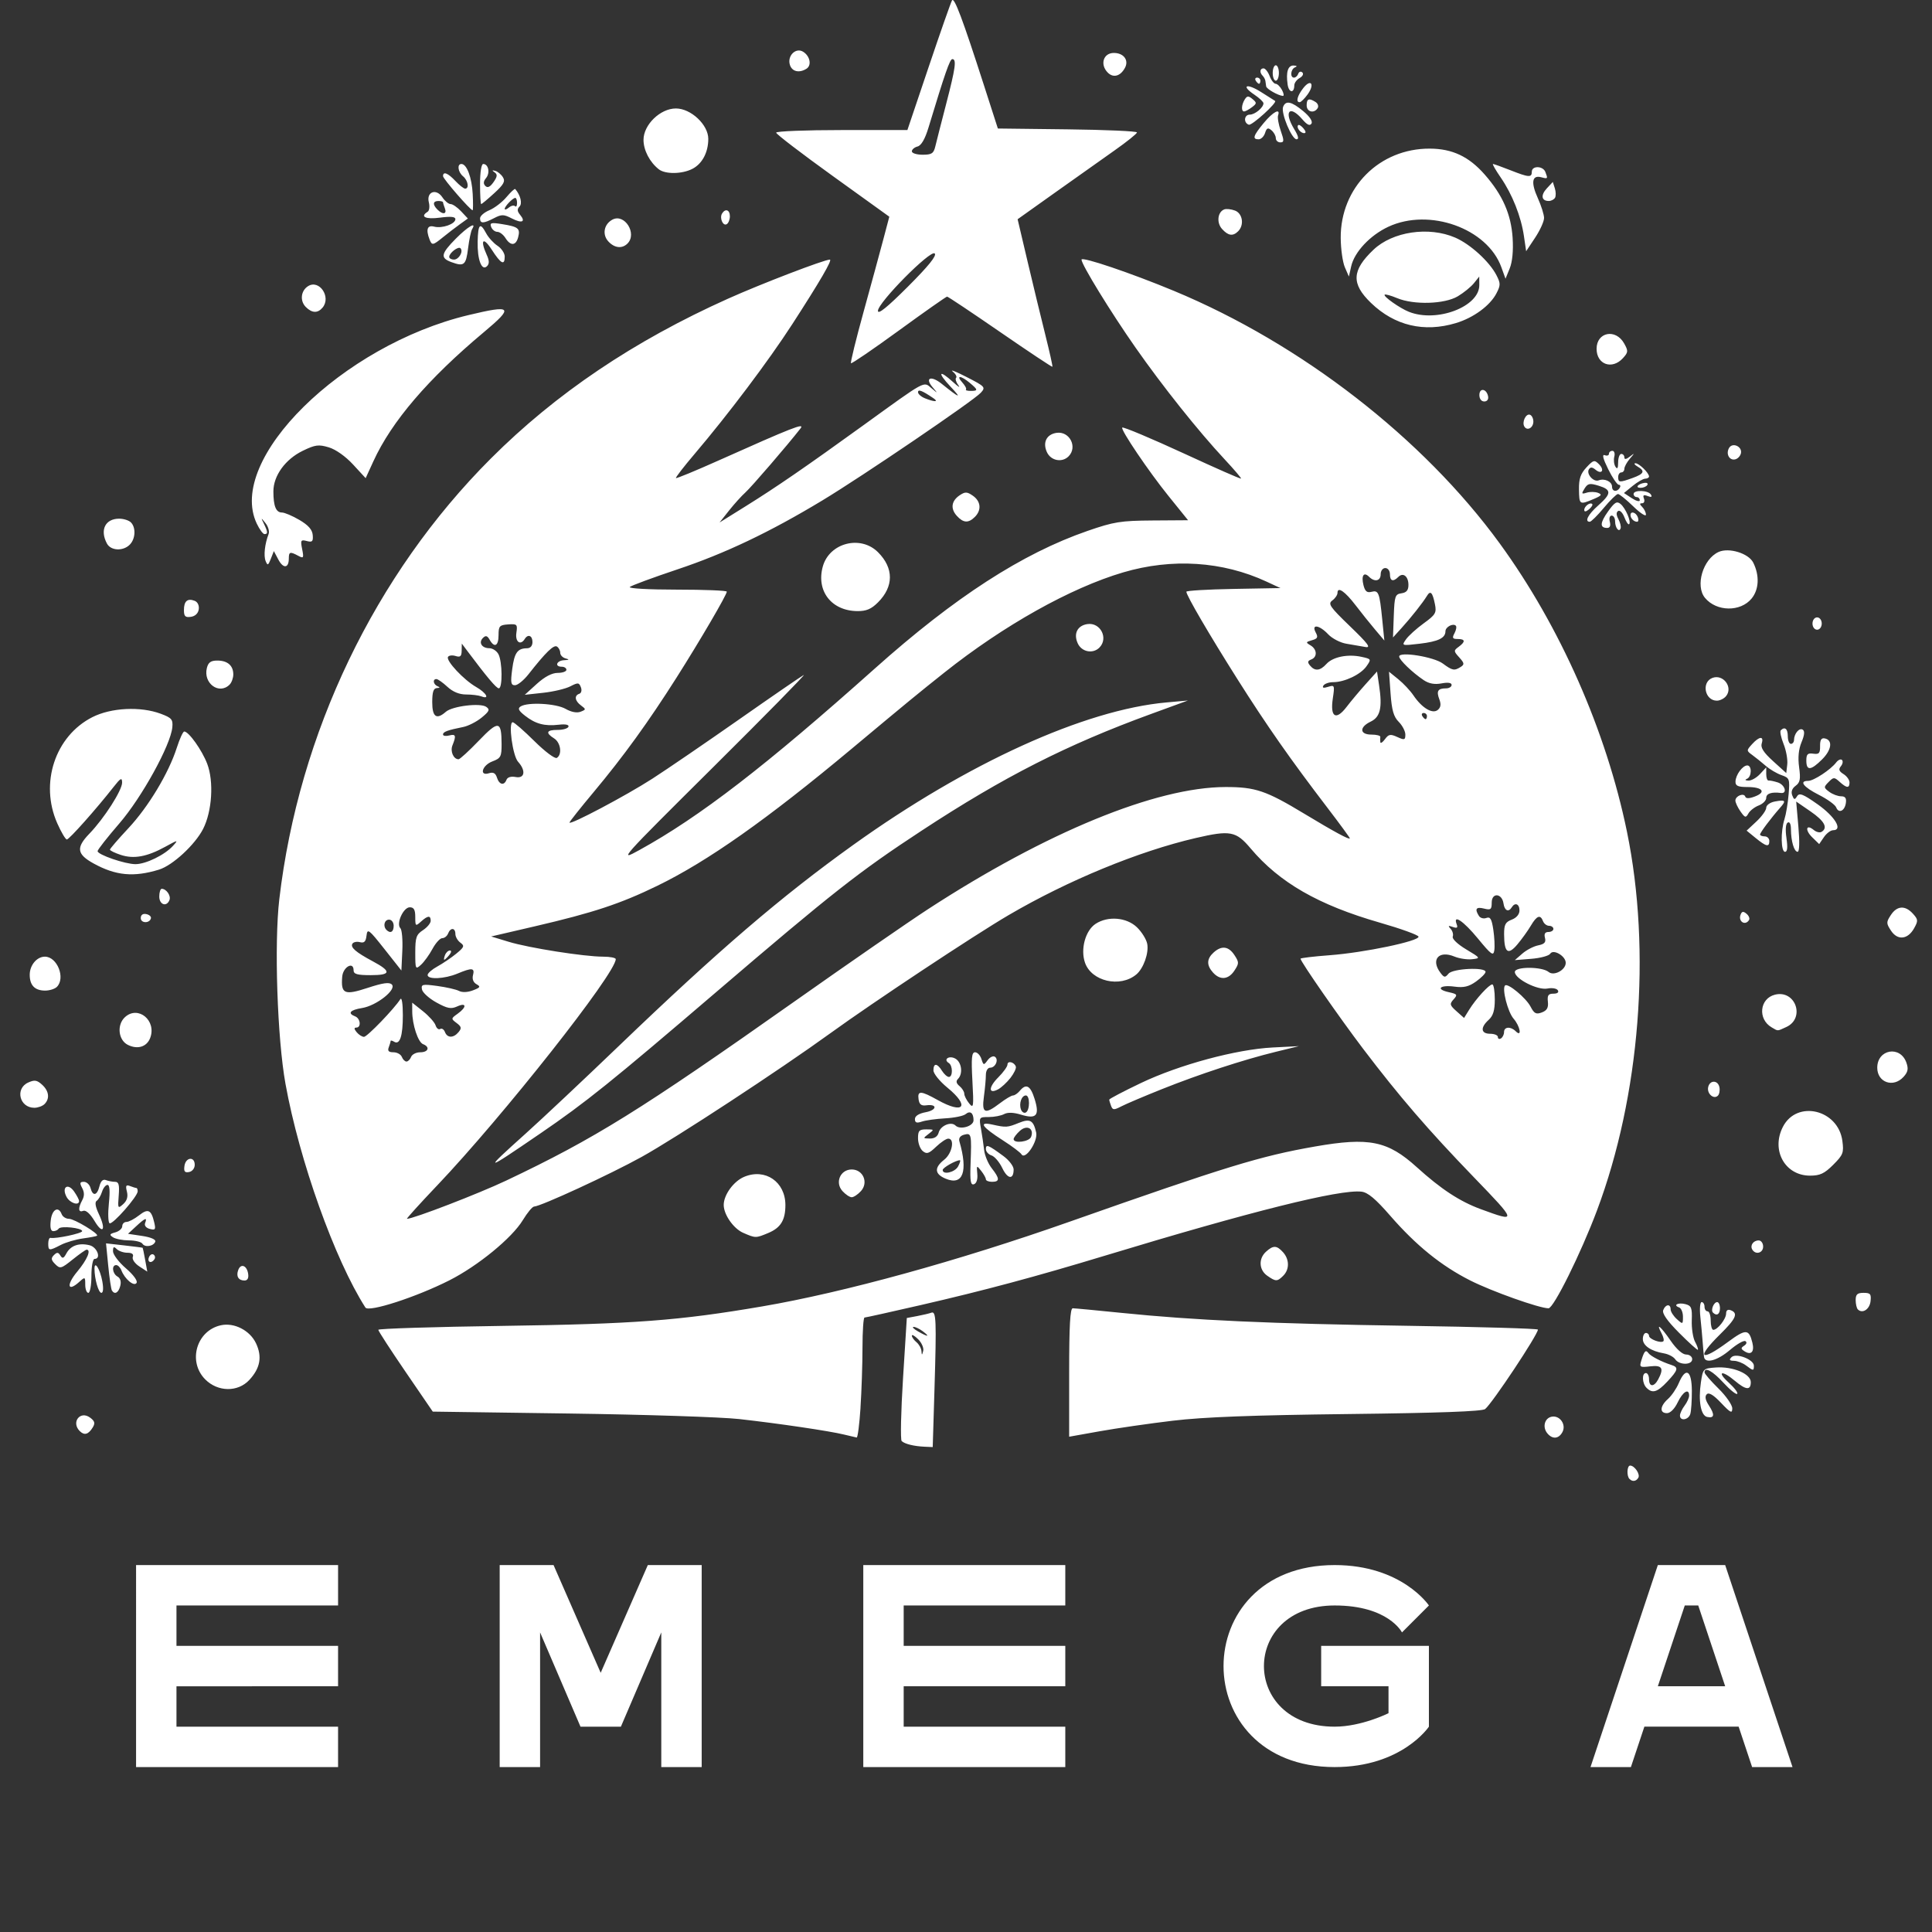
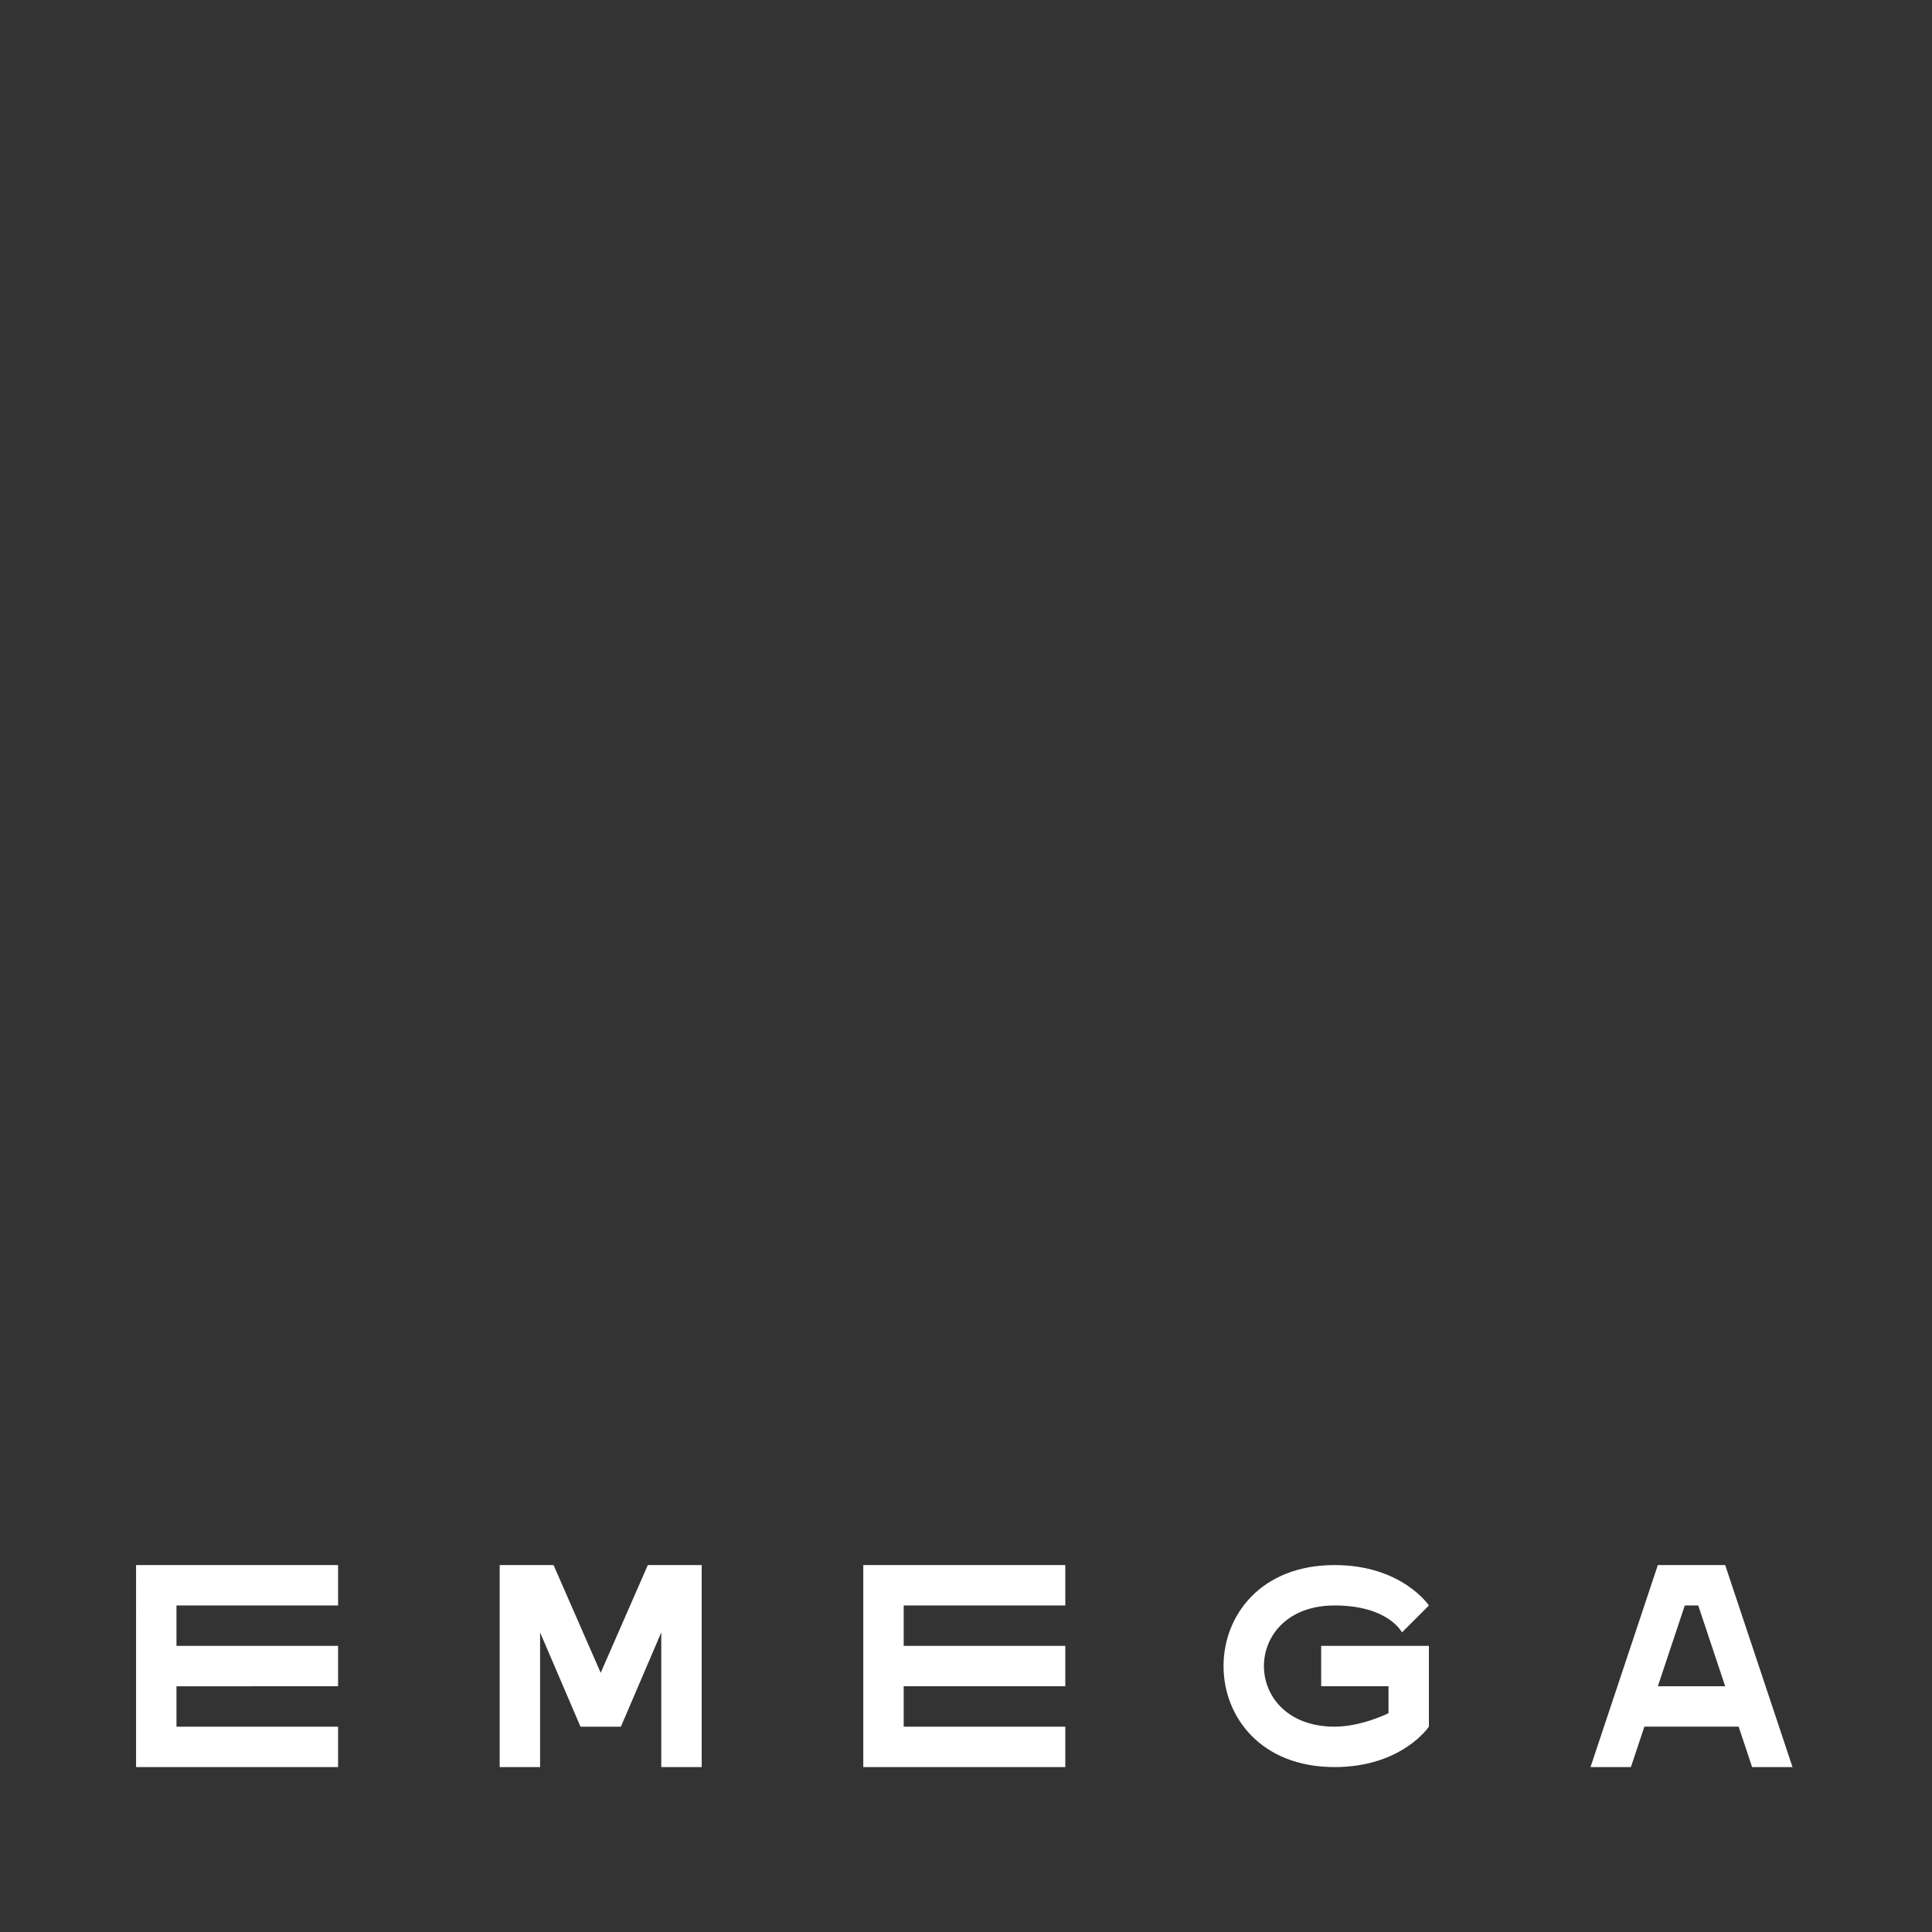
<svg xmlns="http://www.w3.org/2000/svg" width="1024" height="1024" viewBox="0 0 270.933 270.933" version="1.1" id="svg5" xml:space="preserve">
  <rect x="0" y="0" width="270.933" height="270.933" fill="#333333" stroke="none" />
  <defs id="defs2" />
  <g id="layer1">
-     <path style="fill:#ffffff;stroke-width:0.433" d="m 229.747,207.236 c 0.3,-0.485 -0.521,-1.711 -1.146,-1.711 -0.443,0 -0.514,1.452 -0.091,1.874 0.419,0.419 0.918,0.354 1.237,-0.163 z m -98.701,-12.416 c 0.294,-9.73 0.242,-10.997 -0.438,-10.736 -0.281,0.108 -1.17,0.32 -1.976,0.471 l -1.465,0.275 -0.532,8.468 c -0.293,4.657 -0.377,8.613 -0.188,8.792 0.431,0.406 1.73,0.725 3.214,0.79 l 1.139,0.05 z m -1.825,-5.354 c -0.028,-0.387 -0.342,-0.946 -0.699,-1.242 -0.357,-0.296 -0.649,-0.709 -0.649,-0.918 0,-0.209 0.401,0.021 0.892,0.512 0.49,0.49 0.805,1.22 0.699,1.622 -0.17,0.645 -0.199,0.648 -0.243,0.026 z m -0.483,-2.756 c -0.595,-0.34 -0.875,-0.625 -0.623,-0.633 0.252,-0.008 0.836,0.27 1.298,0.62 1.068,0.808 0.727,0.815 -0.674,0.013 z m -8.069,10.705 c 0.154,-2.319 0.28,-6.115 0.282,-8.434 0.001,-2.319 0.131,-4.217 0.288,-4.217 0.157,0 3.709,-0.788 7.894,-1.75 8.879,-2.043 16.148,-3.992 25.775,-6.913 20.56,-6.238 32.953,-9.332 36.007,-8.991 0.9,0.101 1.97,0.994 4.047,3.381 3.628,4.169 7.136,7.009 11.201,9.067 3.025,1.532 9.709,3.909 10.993,3.909 0.718,0 4.543,-7.72 6.792,-13.707 6.037,-16.073 7.647,-36.383 4.209,-53.12 -2.905,-14.144 -9.38,-28.813 -17.852,-40.442 -10.74,-14.743 -27.815,-27.98 -45.667,-35.402 -6.017,-2.502 -12.974,-4.856 -12.974,-4.39 0,0.694 4.088,7.352 7.568,12.326 3.823,5.464 8.816,11.727 12.486,15.663 1.395,1.496 2.435,2.72 2.311,2.72 -0.217,0 -3.363,-1.384 -7.876,-3.466 -4.675,-2.157 -8.642,-3.824 -8.777,-3.688 -0.268,0.268 3.705,6.146 6.47,9.571 l 2.763,3.423 -4.986,0.034 c -4.464,0.031 -5.415,0.183 -9.095,1.456 -9.179,3.176 -18.633,9.291 -29.845,19.304 -15.3,13.664 -24.558,20.8 -33.064,25.483 -2.932,1.614 -2.686,1.338 10.381,-11.636 7.361,-7.309 13.081,-13.13 12.71,-12.936 -0.371,0.194 -4.458,3.003 -9.083,6.242 -4.625,3.239 -10.09,6.973 -12.145,8.298 -3.685,2.376 -11.619,6.574 -11.619,6.149 0,-0.12 1.527,-2.046 3.394,-4.278 4.172,-4.99 7.673,-9.827 11.624,-16.057 3.313,-5.224 7.042,-11.603 7.042,-12.045 0,-0.155 -3.153,-0.282 -7.007,-0.282 -3.933,0 -6.827,-0.163 -6.596,-0.371 0.226,-0.204 3.233,-1.316 6.683,-2.47 6.675,-2.233 12.951,-5.219 20.329,-9.674 5.604,-3.383 21.208,-13.987 22.208,-15.092 0.703,-0.777 0.622,-0.868 -1.978,-2.202 -1.491,-0.765 -2.374,-1.116 -1.962,-0.779 0.413,0.337 0.628,0.735 0.479,0.884 -0.149,0.149 -0.008,0.616 0.315,1.039 0.322,0.422 -0.001,0.232 -0.719,-0.422 -2.022,-1.843 -2.282,-1.403 -0.372,0.628 1.656,1.76 1.302,1.646 -1.246,-0.405 -1.482,-1.192 -2.407,-0.857 -1.289,0.468 0.784,0.929 0.784,0.929 -0.152,0.139 -1.13,-0.954 -0.663,-1.209 -9.444,5.138 -8.16,5.898 -12.281,8.733 -16.621,11.435 l -3.645,2.27 1.327,-1.673 c 0.73,-0.92 1.762,-2.062 2.294,-2.538 0.832,-0.744 5.946,-6.682 7.733,-8.98 0.653,-0.84 -1.101,-0.154 -11.562,4.525 -3.172,1.419 -5.831,2.515 -5.907,2.436 -0.076,-0.079 1.102,-1.603 2.619,-3.387 4.736,-5.571 10.367,-13.053 13.696,-18.197 3.883,-6.001 5.659,-9.053 5.269,-9.053 -0.788,0 -9.64,3.397 -14.294,5.486 -13.197,5.922 -24.126,13.288 -33.248,22.41 -16.261,16.261 -26.933,38.494 -29.666,61.804 -0.729,6.214 -0.283,19.529 0.866,25.882 1.947,10.764 6.92,24.684 11.208,31.375 0.449,0.701 7.107,-1.453 11.756,-3.804 4.016,-2.03 8.802,-5.95 10.319,-8.452 0.629,-1.037 1.338,-1.893 1.576,-1.903 0.963,-0.039 10.639,-4.503 15.051,-6.944 4.81,-2.661 19.416,-12.232 26.529,-17.385 5.986,-4.336 20.169,-13.733 24.963,-16.54 8.319,-4.87 18.22,-8.95 26.236,-10.812 4.854,-1.127 5.658,-0.976 7.704,1.45 4.049,4.802 9.517,7.942 18.142,10.42 2.915,0.837 5.348,1.717 5.407,1.955 0.152,0.62 -7.594,2.243 -12.434,2.606 -2.262,0.17 -4.112,0.39 -4.112,0.49 0,0.403 5.464,8.27 8.756,12.607 5.094,6.71 9.13,11.393 15.554,18.044 6.071,6.286 6.085,6.352 0.972,4.473 -2.958,-1.088 -5.573,-2.803 -8.98,-5.89 -4.08,-3.697 -6.681,-4.225 -14.274,-2.897 -7.662,1.34 -12.408,2.795 -34.441,10.555 -15.597,5.493 -31.636,9.913 -43.064,11.866 -11.726,2.005 -18.004,2.476 -36.441,2.735 -9.575,0.135 -17.41,0.381 -17.41,0.548 0,0.167 1.719,2.816 3.819,5.888 l 3.819,5.585 19.214,0.268 c 10.567,0.147 21.257,0.496 23.755,0.775 5.524,0.617 12.651,1.67 14.706,2.174 0.833,0.204 1.63,0.391 1.773,0.416 0.143,0.024 0.385,-1.853 0.538,-4.173 z M 61.278,166.273 c 9.294,-9.78 25.072,-29.772 25.072,-31.768 0,-0.191 -0.802,-0.348 -1.783,-0.348 -2.635,0 -10.401,-1.223 -13.225,-2.083 l -2.462,-0.749 6.15,-1.43 c 8.189,-1.904 11.977,-3.159 17.158,-5.681 7.061,-3.437 15.387,-9.309 27.25,-19.215 7.885,-6.584 9.231,-7.691 12.976,-10.668 8.348,-6.636 17.71,-11.883 25.087,-14.06 6.856,-2.023 13.954,-1.567 20.113,1.294 l 1.946,0.904 -6.596,0.119 c -3.628,0.066 -6.596,0.242 -6.596,0.391 0,0.517 3.204,6.003 7.153,12.249 4.131,6.533 7.436,11.255 12.675,18.107 1.703,2.228 3.096,4.13 3.096,4.228 0,0.268 -2.203,-0.923 -6.401,-3.459 -5.35,-3.232 -6.843,-3.738 -11.017,-3.735 -9.746,0.008 -25.183,6.349 -41.782,17.161 -2.704,1.762 -11.074,7.546 -18.599,12.855 -21.732,15.331 -28.088,19.282 -40.488,25.165 -3.869,1.836 -13.04,5.371 -13.934,5.371 -0.118,0 1.775,-2.092 4.205,-4.65 z m 14.496,-7.323 c 6.406,-4.384 9.896,-7.19 24.634,-19.803 16.324,-13.971 20.035,-16.887 28.856,-22.672 11.494,-7.539 20.322,-12.029 32.131,-16.343 l 5.19,-1.896 -2.994,0.269 c -11.511,1.036 -27.909,8.492 -43.936,19.979 -10.146,7.272 -18.892,14.774 -32.873,28.197 -4.877,4.682 -10.765,10.218 -13.084,12.302 -6.04,5.426 -5.898,5.424 2.075,-0.034 z M 154.172,90.817 c 1.304,-1.304 0.147,-3.57 -1.684,-3.299 -1.401,0.208 -1.97,1.346 -1.351,2.703 0.55,1.206 2.117,1.514 3.035,0.596 z M 56.349,148.214 c -0.137,-0.357 -0.665,-0.649 -1.174,-0.649 -0.666,0 -0.851,-0.192 -0.662,-0.684 0.144,-0.376 0.263,-0.777 0.263,-0.891 0,-0.113 0.216,-0.073 0.481,0.091 0.813,0.502 1.236,-0.766 1.236,-3.706 0,-1.628 -0.149,-2.576 -0.354,-2.253 -0.853,1.344 -4.649,5.28 -5.093,5.28 -0.269,0 -0.731,-0.292 -1.027,-0.649 -0.372,-0.448 -0.388,-0.649 -0.053,-0.649 0.721,0 0.588,-1.285 -0.163,-1.574 -1.111,-0.426 -0.717,-0.9 0.975,-1.171 2.012,-0.322 4.871,-2.578 4.174,-3.295 -0.35,-0.36 -1.233,-0.238 -3.39,0.47 -3.268,1.073 -3.768,0.854 -3.573,-1.564 0.11,-1.366 1.596,-2.204 1.596,-0.901 0,0.538 0.507,0.681 2.415,0.681 2.85,0 2.924,-0.526 0.275,-1.943 -2.387,-1.277 -3.17,-1.955 -2.853,-2.469 0.143,-0.232 0.617,-0.328 1.052,-0.214 0.598,0.156 0.824,-0.069 0.924,-0.921 0.122,-1.04 0.318,-0.893 2.511,1.885 l 2.379,3.013 0.13,-2.768 c 0.072,-1.522 -0.051,-2.949 -0.273,-3.171 -0.624,-0.624 0.414,-2.928 1.319,-2.928 0.576,0 0.77,0.344 0.77,1.365 0,1.295 0.041,1.328 0.791,0.649 0.965,-0.873 1.372,-0.908 1.372,-0.117 0,0.329 -0.487,0.918 -1.081,1.308 -0.942,0.617 -1.081,1.023 -1.081,3.145 0,2.345 0.03,2.409 0.803,1.71 0.441,-0.4 1.167,-1.403 1.612,-2.23 0.445,-0.827 1.063,-1.503 1.374,-1.503 0.31,0 0.676,-0.292 0.813,-0.649 0.333,-0.868 1.021,-0.828 1.021,0.06 0,0.39 0.314,0.939 0.697,1.219 0.618,0.452 0.55,0.629 -0.594,1.562 -0.71,0.579 -1.9,1.384 -2.643,1.789 -0.744,0.405 -1.352,0.941 -1.352,1.189 0,0.664 2.386,0.552 4.176,-0.196 2.056,-0.859 2.458,-0.819 2.187,0.217 -0.141,0.538 0.045,1.018 0.49,1.267 0.612,0.342 0.538,0.469 -0.501,0.864 -0.738,0.281 -1.505,0.312 -1.946,0.08 -0.401,-0.211 -1.769,-0.523 -3.04,-0.695 -2.101,-0.284 -2.297,-0.239 -2.158,0.485 0.085,0.439 0.995,1.262 2.024,1.829 1.542,0.851 2.053,0.948 2.915,0.556 1.319,-0.601 1.368,0.091 0.071,1.016 -0.947,0.676 -0.951,0.712 -0.152,1.309 0.679,0.508 0.726,0.728 0.271,1.276 -0.708,0.853 -1.578,0.847 -1.908,-0.013 -0.143,-0.372 -0.441,-0.564 -0.664,-0.426 -0.222,0.137 -0.514,-0.093 -0.648,-0.513 -0.134,-0.42 -0.927,-1.307 -1.761,-1.971 l -1.517,-1.208 0.003,1.208 c 0.003,1.884 0.814,4.34 1.52,4.612 1.008,0.387 0.748,1.138 -0.395,1.138 -0.569,0 -1.147,0.292 -1.284,0.649 -0.137,0.357 -0.429,0.649 -0.649,0.649 -0.22,0 -0.512,-0.292 -0.649,-0.649 z m 6.644,-14.274 c 0.31,-0.374 0.352,-0.649 0.099,-0.649 -0.242,0 -0.551,0.292 -0.688,0.649 -0.137,0.357 -0.182,0.649 -0.099,0.649 0.082,0 0.392,-0.292 0.688,-0.649 z m 147.062,11.488 c 0,-0.252 -0.487,-0.458 -1.081,-0.458 -1.309,0 -1.406,-0.87 -0.216,-1.946 0.638,-0.578 0.865,-1.332 0.865,-2.879 0,-1.153 -0.158,-2.096 -0.352,-2.096 -0.447,0 -2.3,2.026 -3.239,3.542 l -0.72,1.163 -1.06,-0.944 c -0.953,-0.849 -0.994,-1.017 -0.41,-1.663 0.59,-0.652 0.528,-0.746 -0.681,-1.011 -1.89,-0.415 -1.231,-1.05 0.806,-0.777 1.303,0.175 2.006,0.008 3.028,-0.719 0.732,-0.521 1.33,-1.129 1.33,-1.35 0,-0.698 -4.591,-0.476 -5.194,0.251 -0.48,0.579 -0.609,0.566 -1.121,-0.108 -1.407,-1.853 -0.255,-3.206 1.951,-2.292 0.684,0.283 1.8,0.451 2.479,0.374 1.214,-0.139 1.2,-0.163 -0.843,-1.387 -1.186,-0.71 -1.99,-1.477 -1.872,-1.786 0.114,-0.297 -0.021,-0.787 -0.299,-1.089 -0.4,-0.433 -0.337,-0.489 0.298,-0.264 0.602,0.213 0.742,0.12 0.554,-0.369 -0.572,-1.49 0.944,-0.476 2.966,1.984 1.889,2.298 2.181,2.508 2.31,1.659 0.081,-0.534 0.018,-1.833 -0.14,-2.885 -0.227,-1.514 -0.431,-1.858 -0.978,-1.648 -0.38,0.146 -0.849,0.015 -1.043,-0.29 -0.621,-0.979 -0.393,-1.305 0.716,-1.027 0.945,0.237 1.081,0.13 1.081,-0.85 0,-1.427 1.446,-1.308 1.652,0.136 0.145,1.014 0.704,1.273 1.159,0.536 0.454,-0.735 1.081,-0.478 1.081,0.443 0,0.536 -0.419,1.035 -1.081,1.287 -0.892,0.339 -1.08,0.697 -1.075,2.044 0.009,2.592 0.54,3.001 1.86,1.433 0.621,-0.738 1.47,-1.919 1.887,-2.625 0.842,-1.425 1.339,-1.609 1.713,-0.635 0.137,0.357 0.52,0.649 0.851,0.649 0.331,0 0.603,0.195 0.603,0.433 0,0.238 -0.315,0.433 -0.699,0.433 -0.474,0 -0.63,0.265 -0.484,0.821 0.163,0.624 -0.066,0.877 -0.95,1.054 -0.64,0.128 -1.639,0.646 -2.219,1.151 l -1.055,0.918 2.317,-0.183 c 1.274,-0.101 2.465,-0.423 2.645,-0.715 0.432,-0.698 2.175,0.326 2.175,1.278 0,1.006 -1.657,1.897 -2.393,1.286 -0.937,-0.777 -4.744,-0.779 -4.744,-0.002 0,0.969 3.206,2.595 4.576,2.321 0.637,-0.127 1.29,-0.017 1.452,0.245 0.178,0.289 -0.063,0.476 -0.613,0.476 -0.721,0 -0.881,0.231 -0.782,1.131 0.092,0.839 -0.126,1.226 -0.845,1.499 -0.804,0.305 -1.074,0.167 -1.58,-0.806 -0.642,-1.236 -3.198,-3.356 -3.583,-2.972 -0.453,0.453 0.383,3.715 1.192,4.647 0.933,1.075 1.215,2.68 0.313,1.778 -0.712,-0.712 -1.644,-0.653 -1.644,0.104 0,0.343 -0.195,0.744 -0.433,0.891 -0.238,0.147 -0.433,0.061 -0.433,-0.191 z M 54.199,130.408 c -0.527,-0.527 -0.298,-1.442 0.36,-1.442 0.36,0 0.649,0.384 0.649,0.865 0,0.862 -0.461,1.125 -1.009,0.577 z m 15.493,-21.356 c -0.2,-0.632 -0.517,-0.808 -1.11,-0.62 -1.422,0.451 -0.981,-1.111 0.467,-1.657 1.18,-0.446 1.297,-0.667 1.291,-2.45 -0.011,-3.271 -0.431,-3.331 -3.197,-0.451 -1.374,1.43 -2.651,2.6 -2.838,2.6 -0.708,0 -1.194,-1.106 -0.856,-1.946 0.553,-1.372 0.468,-1.63 -0.456,-1.389 -0.476,0.124 -0.865,0.063 -0.865,-0.137 0,-0.379 0.626,-0.612 2.82,-1.05 0.718,-0.144 1.886,-0.737 2.595,-1.32 1.089,-0.894 1.188,-1.129 0.64,-1.509 -0.838,-0.582 -4.755,-0.102 -5.657,0.693 -1.311,1.156 -1.912,0.733 -1.912,-1.344 0,-1.427 0.173,-1.956 0.649,-1.981 0.444,-0.023 0.478,-0.103 0.108,-0.252 -0.609,-0.246 -0.739,-1.011 -0.171,-1.011 0.203,0 0.894,0.487 1.536,1.081 0.764,0.708 1.669,1.081 2.623,1.081 0.801,0 1.764,0.118 2.14,0.263 1.245,0.478 0.71,-0.494 -0.722,-1.311 -1.741,-0.993 -4.274,-3.701 -3.951,-4.223 0.131,-0.213 0.612,-0.268 1.068,-0.124 0.651,0.207 0.833,0.048 0.848,-0.739 l 0.019,-1.002 0.738,0.984 c 2.784,3.715 4.107,5.287 4.451,5.287 0.542,0 0.501,-3.753 -0.052,-4.786 -0.246,-0.46 -0.819,-0.837 -1.272,-0.837 -1.058,0 -1.553,-0.795 -0.897,-1.443 0.387,-0.383 0.61,-0.322 0.935,0.254 0.671,1.189 1.249,0.889 1.25,-0.649 8.64e-4,-1.264 0.137,-1.415 1.345,-1.5 1.26,-0.088 1.332,-0.015 1.155,1.189 -0.186,1.267 0.577,1.819 1.176,0.851 0.452,-0.731 1.081,-0.48 1.081,0.433 0,0.533 -0.291,0.868 -0.757,0.872 -1.346,0.011 -1.776,0.615 -2.082,2.921 -0.253,1.904 -0.191,2.263 0.386,2.263 0.377,0 1.23,-0.692 1.894,-1.537 2.424,-3.084 3.536,-4.168 3.989,-3.888 0.254,0.157 0.463,0.552 0.463,0.877 0,0.325 0.341,0.681 0.757,0.789 0.57,0.149 0.516,0.21 -0.216,0.248 -1.067,0.055 -1.372,0.915 -0.324,0.915 0.357,0 0.649,0.195 0.649,0.433 0,0.238 -0.551,0.433 -1.226,0.433 -0.798,0 -1.817,0.536 -2.92,1.536 l -1.694,1.536 2.595,-0.283 c 1.427,-0.155 3.134,-0.561 3.792,-0.902 1.077,-0.557 1.226,-0.544 1.484,0.127 0.162,0.424 0.066,0.82 -0.224,0.916 -0.739,0.246 -0.626,0.999 0.247,1.641 0.715,0.527 0.711,0.575 -0.073,0.879 -0.513,0.199 -1.31,0.045 -2.09,-0.402 -1.333,-0.765 -5.303,-0.981 -6.308,-0.344 -0.443,0.281 -0.301,0.583 0.611,1.3 1.463,1.151 2.755,1.496 4.733,1.265 0.943,-0.11 1.461,-0.005 1.363,0.277 -0.086,0.25 -0.771,0.453 -1.521,0.45 -1.568,-0.005 -1.742,0.41 -0.5,1.186 0.93,0.581 1.168,2.256 0.389,2.738 -0.266,0.164 -1.656,-0.875 -3.148,-2.353 -1.469,-1.456 -2.836,-2.648 -3.038,-2.648 -0.646,0 -0.01,4.704 0.749,5.542 1.125,1.243 0.945,2.387 -0.338,2.142 -0.647,-0.124 -1.147,0.025 -1.284,0.382 -0.331,0.863 -1.018,0.71 -1.339,-0.298 z m 123.876,-4.982 c -0.028,-0.224 -0.028,-0.553 0,-0.731 0.028,-0.178 -0.533,-0.324 -1.246,-0.324 -1.664,0 -1.726,-1.046 -0.108,-1.818 1.351,-0.644 1.654,-1.94 1.185,-5.066 l -0.294,-1.961 -1.581,1.758 c -0.87,0.967 -2.078,2.408 -2.685,3.203 -1.495,1.958 -2.327,1.45 -1.933,-1.18 0.277,-1.85 0.248,-1.921 -0.662,-1.633 -0.645,0.205 -0.856,0.148 -0.656,-0.177 0.163,-0.263 0.777,-0.479 1.366,-0.479 1.606,0 3.866,-1.077 4.671,-2.225 0.701,-1 0.688,-1.025 -0.7,-1.327 -1.924,-0.419 -4.015,0.006 -4.914,0.999 -0.881,0.974 -1.617,1.045 -2.298,0.224 -0.383,-0.461 -0.346,-0.656 0.163,-0.851 0.889,-0.341 0.835,-1.431 -0.097,-1.982 -0.692,-0.409 -0.674,-0.47 0.206,-0.718 0.789,-0.222 0.884,-0.419 0.525,-1.088 -0.658,-1.229 0.515,-1.057 1.749,0.257 0.555,0.591 1.708,1.186 2.562,1.323 0.854,0.136 2.039,0.34 2.634,0.452 0.86,0.162 0.425,-0.429 -2.131,-2.894 -2.85,-2.748 -3.131,-3.158 -2.487,-3.629 0.399,-0.292 0.725,-0.768 0.725,-1.059 0,-0.934 1.042,-0.224 2.534,1.726 0.799,1.045 2.034,2.586 2.745,3.426 l 1.292,1.527 -0.3,-2.995 c -0.376,-3.753 -0.513,-4.096 -1.521,-3.832 -0.609,0.159 -0.891,-0.079 -1.105,-0.933 -0.336,-1.338 0.043,-1.918 0.775,-1.186 0.79,0.79 1.636,0.607 1.636,-0.353 0,-0.481 0.288,-0.865 0.649,-0.865 0.36,0 0.649,0.384 0.649,0.865 0,0.964 0.447,1.11 1.173,0.384 0.678,-0.678 1.422,-0.089 1.422,1.126 0,0.734 -0.276,1.065 -0.973,1.164 -0.891,0.127 -0.982,0.394 -1.083,3.166 l -0.11,3.028 1.191,-1.31 c 1.345,-1.48 2.995,-3.567 3.57,-4.517 0.492,-0.812 0.788,-0.503 1.123,1.172 0.241,1.203 0.082,1.472 -1.579,2.675 -1.016,0.736 -2.133,1.747 -2.483,2.247 -0.631,0.9 -0.614,0.906 1.904,0.612 2.617,-0.306 3.63,-0.795 3.63,-1.751 0,-0.6 1.064,-1.164 1.456,-0.772 0.134,0.134 0.049,0.607 -0.189,1.052 -0.357,0.666 -0.278,0.808 0.448,0.808 1.078,0 1.122,0.376 0.129,1.103 -0.709,0.518 -0.704,0.602 0.091,1.48 0.718,0.793 0.749,0.989 0.211,1.33 -0.902,0.57 -1.171,0.52 -2.517,-0.475 -1.277,-0.944 -6.117,-1.722 -6.117,-0.983 0,0.469 1.854,2.253 3.45,3.32 0.73,0.488 1.523,0.632 2.487,0.451 0.909,-0.171 1.416,-0.094 1.416,0.215 0,0.264 -0.357,0.481 -0.793,0.481 -1.135,0 -1.368,0.381 -0.933,1.525 0.269,0.708 0.206,1.149 -0.215,1.498 -0.741,0.615 -2.216,-0.265 -3.413,-2.037 -0.447,-0.661 -1.4,-1.679 -2.119,-2.262 l -1.307,-1.059 0.218,3.052 c 0.168,2.352 0.431,3.264 1.146,3.979 0.51,0.51 0.927,1.312 0.927,1.783 0,0.765 -0.119,0.802 -1.129,0.342 -0.969,-0.441 -1.214,-0.398 -1.73,0.308 -0.331,0.452 -0.624,0.639 -0.653,0.415 z m 5.89,-3.651 c -0.147,-0.238 -0.061,-0.433 0.191,-0.433 0.252,0 0.458,0.195 0.458,0.433 0,0.238 -0.086,0.433 -0.191,0.433 -0.105,0 -0.311,-0.195 -0.458,-0.433 z M 129.712,55.855 c -0.535,-0.215 -0.973,-0.599 -0.973,-0.853 0,-0.457 0.574,-0.233 2.163,0.845 0.791,0.537 0.137,0.541 -1.189,0.008 z m 5.753,-1.234 c 0.108,-0.108 -0.126,-0.553 -0.52,-0.989 -0.933,-1.031 -0.214,-0.997 1.039,0.049 1.19,0.993 1.206,1.137 0.129,1.137 -0.464,0 -0.756,-0.088 -0.648,-0.197 z M 164.51,199.228 c 4.292,-0.513 11.192,-0.774 24.567,-0.931 12.724,-0.149 18.786,-0.37 19.191,-0.699 1.012,-0.823 7.382,-10.413 7.403,-11.144 0.003,-0.141 -8.216,-0.38 -18.267,-0.532 -19.362,-0.292 -29.868,-0.766 -40.157,-1.814 -3.471,-0.353 -6.536,-0.642 -6.812,-0.642 -0.365,0 -0.502,2.462 -0.502,9.006 v 9.006 l 4.305,-0.769 c 2.368,-0.423 6.99,-1.09 10.273,-1.482 z m 54.596,1.599 c 0.563,-1.051 -0.362,-2.376 -1.506,-2.156 -0.999,0.192 -1.33,1.463 -0.608,2.334 0.715,0.861 1.597,0.787 2.113,-0.177 z M 13.005,200.175 c 0.363,-0.593 0.284,-0.889 -0.366,-1.373 -1.393,-1.035 -2.694,0.646 -1.457,1.883 0.644,0.644 1.214,0.484 1.824,-0.511 z M 237.041,198.28 c 0.125,-0.416 0.221,-1.876 0.215,-3.244 -0.015,-2.889 -0.856,-3.386 -1.831,-1.081 -0.327,0.773 -1.011,1.777 -1.52,2.23 -1.131,1.008 -1.2,1.988 -0.14,1.988 0.471,0 1.073,-0.605 1.507,-1.514 0.718,-1.506 1.601,-2.028 1.601,-0.948 0,0.311 -0.286,0.944 -0.635,1.406 -0.349,0.462 -0.641,1.083 -0.649,1.38 -0.021,0.825 1.195,0.644 1.452,-0.216 z m 2.606,-1.185 c -0.503,-0.767 -0.599,-1.271 -0.3,-1.571 0.299,-0.299 0.943,0.089 2.007,1.212 1.328,1.401 1.567,1.518 1.57,0.769 0.002,-0.486 -0.872,-1.743 -1.943,-2.793 -1.071,-1.051 -1.946,-2.064 -1.946,-2.253 0,-0.823 1.122,-0.208 2.662,1.46 0.915,0.991 1.78,1.686 1.921,1.545 0.142,-0.142 -0.394,-0.85 -1.19,-1.573 -1.734,-1.576 -0.983,-1.805 0.853,-0.26 1.561,1.313 2.242,1.372 2.242,0.194 0,-1.173 -2.522,-2.229 -4.907,-2.055 -1.773,0.129 -1.801,0.158 -2.089,2.077 -0.389,2.596 -0.015,4.675 0.876,4.858 1.017,0.21 1.096,-0.309 0.244,-1.61 z m -5.826,-3.356 c 1.52,-1.622 1.61,-1.99 0.565,-2.324 -1.369,-0.438 -2.914,-1.236 -3.22,-1.664 -0.372,-0.52 -0.584,-0.303 -0.989,1.013 -0.298,0.967 -0.227,1.016 1.244,0.844 1.675,-0.196 1.953,0.264 1.112,1.835 -0.582,1.088 -1.282,1.072 -1.282,-0.029 0,-0.476 -0.195,-0.865 -0.433,-0.865 -0.602,0 -0.542,1.448 0.086,2.076 0.825,0.825 1.507,0.618 2.917,-0.887 z M 34.958,193.522 c 1.539,-1.654 1.833,-3.269 0.94,-5.152 -0.858,-1.808 -3.055,-2.933 -4.925,-2.522 -3.431,0.754 -4.68,5.102 -2.183,7.6 1.764,1.764 4.565,1.798 6.168,0.075 z m 210.997,-2.002 c 0,-0.877 -2.504,-1.831 -3.138,-1.196 -0.372,0.372 -0.285,0.498 0.348,0.509 0.464,0.008 1.221,0.3 1.683,0.649 1.033,0.781 1.107,0.784 1.107,0.039 z m -8.651,-0.918 c 0,-0.357 -0.38,-0.649 -0.844,-0.649 -0.514,0 -1.368,-0.762 -2.183,-1.946 -1.39,-2.02 -2.119,-2.616 -1.278,-1.044 0.266,0.496 0.384,1.001 0.264,1.121 -0.334,0.334 -2.014,-0.296 -2.014,-0.754 0,-0.222 -0.195,-0.403 -0.433,-0.403 -0.238,0 -0.433,0.382 -0.433,0.85 0,0.925 1.147,1.705 2.958,2.011 0.633,0.107 1.345,0.48 1.582,0.83 0.57,0.841 2.381,0.83 2.381,-0.015 z m 5.292,-1.284 c 0.964,-0.825 1.941,-1.385 2.169,-1.244 0.241,0.149 0.169,0.416 -0.171,0.636 -0.489,0.315 -0.482,0.446 0.041,0.782 0.94,0.605 1.424,0.077 1.106,-1.208 -0.476,-1.93 -0.916,-1.943 -3.404,-0.106 -3.886,2.871 -4.523,2.293 -1.142,-1.037 2.261,-2.227 2.598,-2.984 1.514,-3.4 -0.414,-0.159 -0.649,0.008 -0.649,0.46 0,0.764 -1.198,2.291 -1.797,2.291 -0.201,0 -0.365,-0.584 -0.365,-1.298 0,-0.714 -0.195,-1.298 -0.433,-1.298 -0.238,0 -0.433,-0.292 -0.433,-0.649 0,-0.357 -0.181,-0.649 -0.402,-0.649 -0.221,0 -0.304,0.922 -0.184,2.055 0.12,1.13 0.267,2.736 0.328,3.568 0.06,0.833 0.143,1.757 0.184,2.055 0.138,1.007 1.874,0.548 3.636,-0.96 z m -4.89,-1.151 c -0.293,-0.548 -0.501,-1.903 -0.461,-3.013 0.062,-1.75 -0.056,-2.05 -0.889,-2.268 -1.023,-0.268 -1.801,0.133 -0.89,0.459 0.297,0.106 0.541,0.694 0.541,1.305 0,1.085 -0.021,1.093 -0.865,0.329 -0.476,-0.431 -0.865,-1.045 -0.865,-1.365 0,-0.805 -0.715,-0.731 -1.036,0.106 -0.178,0.464 0.544,1.5 2.225,3.188 1.369,1.375 2.553,2.445 2.632,2.377 0.079,-0.068 -0.097,-0.571 -0.39,-1.119 z m 3.491,-4.701 c 0,-0.476 -0.174,-0.865 -0.386,-0.865 -0.486,0 -0.94,1.125 -0.593,1.472 0.521,0.521 0.979,0.237 0.979,-0.607 z m 21.115,-0.977 c 0.118,-1.02 -0.018,-1.186 -0.973,-1.186 -0.875,0 -1.11,0.214 -1.11,1.009 0,0.555 0.137,1.146 0.303,1.313 0.641,0.641 1.649,-0.003 1.78,-1.136 z m -249.493,-3.565 c 0,-1.308 0.195,-2.379 0.433,-2.379 0.981,0 0.392,-1.646 -0.686,-1.917 -1.482,-0.372 -2.667,0.043 -3.254,1.14 -0.381,0.711 -0.554,0.772 -0.847,0.299 -0.294,-0.476 -0.476,-0.487 -0.908,-0.055 -0.432,0.432 -0.394,0.686 0.187,1.267 0.681,0.681 0.836,0.64 2.443,-0.652 0.944,-0.758 1.825,-1.379 1.958,-1.379 0.678,0 0.071,1.42 -1.316,3.08 -1.564,1.872 -1.356,2.924 0.285,1.439 0.812,-0.735 0.84,-0.721 0.84,0.388 0,0.632 0.195,1.148 0.433,1.148 0.238,0 0.433,-1.071 0.433,-2.379 z m 1.528,0.757 c -0.314,-1.709 -1.096,-2.966 -1.096,-1.763 0,1.43 0.559,3.385 0.967,3.385 0.258,0 0.309,-0.643 0.128,-1.622 z m 2.516,0.658 c 0.16,-0.611 0.02,-1.094 -0.382,-1.319 -0.722,-0.404 -0.863,-1.61 -0.188,-1.61 0.245,0 0.571,0.326 0.724,0.724 0.477,1.243 1.788,2.334 2.133,1.776 0.18,-0.292 -0.438,-1.137 -1.498,-2.051 -0.993,-0.855 -1.805,-1.929 -1.805,-2.386 0,-0.647 0.115,-0.716 0.519,-0.313 0.285,0.285 0.961,0.519 1.5,0.519 0.647,0 0.905,0.199 0.757,0.585 -0.125,0.325 0.277,0.913 0.903,1.324 l 1.128,0.739 -0.298,-1.648 c -0.164,-0.906 -0.321,-1.67 -0.349,-1.696 -0.028,-0.026 -1.196,-0.177 -2.595,-0.335 l -2.544,-0.287 0.309,3.138 c 0.17,1.726 0.402,3.288 0.515,3.471 0.385,0.623 0.918,0.336 1.171,-0.631 z m 17.937,-1.705 c -0.171,-1.165 -1.019,-1.504 -1.384,-0.554 -0.339,0.883 0.016,1.493 0.869,1.493 0.425,0 0.605,-0.329 0.515,-0.939 z m 145.162,0.26 c 0.881,-0.881 0.866,-2.29 -0.036,-3.287 -0.884,-0.977 -1.372,-0.993 -2.386,-0.075 -1.075,0.973 -0.996,2.552 0.17,3.369 1.197,0.839 1.407,0.838 2.252,-0.006 z M 21.668,176.575 c 0.137,-0.221 0.071,-0.512 -0.145,-0.646 -0.217,-0.134 -0.506,0.047 -0.642,0.403 -0.269,0.701 0.381,0.902 0.788,0.244 z m 225.585,-1.76 c 0,-0.476 -0.28,-0.865 -0.623,-0.865 -0.764,0 -1.253,0.712 -0.891,1.298 0.47,0.761 1.514,0.463 1.514,-0.433 z M 8.52,174.585 c 0.704,-0.364 2.106,-0.775 3.114,-0.913 1.009,-0.138 1.898,-0.309 1.976,-0.381 0.295,-0.271 -3.189,-2.37 -3.932,-2.37 -0.428,0 -0.89,-0.292 -1.027,-0.649 -0.455,-1.187 -1.356,-0.68 -1.536,0.865 -0.118,1.011 0.001,1.514 0.36,1.514 0.295,0 0.633,-0.157 0.752,-0.349 0.268,-0.433 3.296,-0.115 3.296,0.347 0,0.314 -3.72,1.104 -4.433,0.941 -0.178,-0.041 -0.324,0.315 -0.324,0.791 0,1.039 0.114,1.052 1.756,0.203 z m 13.258,-0.475 c 0.097,-0.291 -0.645,-0.61 -1.832,-0.788 l -1.995,-0.299 1.133,-1.05 c 1.29,-1.196 1.592,-1.305 1.267,-0.458 -0.135,0.351 0.134,0.686 0.66,0.824 0.773,0.202 0.853,0.084 0.617,-0.916 -0.419,-1.781 -0.862,-1.987 -2.132,-0.988 -0.644,0.506 -1.436,0.921 -1.761,0.921 -0.325,0 -0.59,0.269 -0.59,0.598 0,0.329 -0.438,0.718 -0.973,0.865 -0.812,0.222 -0.866,0.337 -0.324,0.693 0.357,0.234 1.367,0.429 2.245,0.433 0.878,0.003 1.723,0.212 1.879,0.463 0.35,0.567 1.586,0.364 1.806,-0.296 z m 85.962,-1.205 c 1.741,-0.727 2.4,-1.802 2.4,-3.916 0,-3.256 -2.824,-5.194 -5.773,-3.961 -1.487,0.621 -2.877,2.529 -2.877,3.948 0,1.352 1.374,3.318 2.731,3.909 1.738,0.756 1.76,0.756 3.519,0.021 z m -93.878,-2.653 c -0.483,-1.019 -0.591,-1.674 -0.304,-1.858 0.243,-0.156 0.579,-0.722 0.746,-1.257 0.167,-0.535 0.513,-0.973 0.769,-0.973 0.31,0 0.375,0.86 0.196,2.575 -0.148,1.416 -0.105,2.677 0.096,2.801 0.41,0.254 3.943,-3.76 3.943,-4.48 0,-0.255 -0.081,-0.463 -0.181,-0.463 -0.1,0 -0.499,-0.122 -0.887,-0.271 -0.57,-0.219 -0.655,-0.069 -0.443,0.776 0.179,0.713 0.013,1.273 -0.519,1.755 -0.745,0.674 -0.775,0.616 -0.63,-1.208 0.119,-1.492 0.006,-1.916 -0.505,-1.916 -0.361,0 -0.941,-0.109 -1.288,-0.242 -0.42,-0.161 -0.724,0.128 -0.909,0.865 -0.332,1.324 -0.938,1.441 -1.252,0.242 -0.124,-0.476 -0.543,-0.865 -0.931,-0.865 -0.57,0 -0.616,0.165 -0.242,0.865 0.321,0.601 0.326,1.121 0.015,1.702 -0.619,1.157 -0.56,1.774 0.144,1.504 0.362,-0.139 0.973,0.411 1.576,1.419 1.188,1.988 1.654,1.241 0.605,-0.97 z M 11.089,168.423 c 0,-0.185 -0.314,-0.785 -0.699,-1.334 -0.882,-1.259 -1.788,-0.609 -1.056,0.759 0.464,0.866 1.755,1.289 1.755,0.575 z m 109.649,-1.396 c 1.083,-1.197 0.297,-3.026 -1.299,-3.026 -1.597,0 -2.382,1.829 -1.299,3.026 0.431,0.477 1.016,0.867 1.299,0.867 0.283,0 0.868,-0.39 1.299,-0.867 z m 16.313,-2.415 c -0.116,-1.203 -0.091,-1.222 0.541,-0.42 0.364,0.462 0.662,0.997 0.662,1.189 0,0.192 0.389,0.35 0.865,0.35 1.103,0 1.092,-0.46 -0.045,-1.905 -0.5,-0.636 -0.979,-1.781 -1.065,-2.545 -0.085,-0.764 -0.285,-2.119 -0.445,-3.011 -0.285,-1.596 -0.268,-1.622 1.093,-1.622 0.76,0 1.729,-0.186 2.153,-0.412 0.503,-0.269 1.323,-0.243 2.361,0.076 2.173,0.667 2.644,0.129 1.919,-2.194 -0.59,-1.89 -1.188,-2.22 -2.08,-1.146 -0.296,0.357 -0.722,0.649 -0.947,0.649 -0.225,0 -1.046,0.487 -1.826,1.081 -2.137,1.63 -2.585,1.446 -2.26,-0.925 0.151,-1.104 0.275,-2.466 0.275,-3.028 0,-0.584 0.258,-1.021 0.603,-1.021 0.753,0 1.245,-1.174 0.647,-1.543 -0.243,-0.15 -0.697,0.074 -1.008,0.5 -0.533,0.729 -0.582,0.719 -0.865,-0.173 -0.165,-0.52 -0.566,-0.946 -0.892,-0.946 -0.473,0 -0.548,0.799 -0.374,4.001 0.2,3.683 0.163,3.934 -0.461,3.161 -0.373,-0.462 -0.678,-1.071 -0.678,-1.353 0,-0.282 -0.3,-0.762 -0.667,-1.067 -0.463,-0.384 -0.529,-0.692 -0.216,-1.005 0.736,-0.736 0.514,-2.376 -0.388,-2.859 -0.872,-0.467 -1.716,0.125 -0.898,0.63 0.566,0.35 0.575,1.951 0.011,1.951 -0.236,0 -0.672,-0.389 -0.969,-0.865 -0.679,-1.087 -1.197,-1.11 -1.197,-0.052 0,0.447 0.876,1.531 1.946,2.408 3.212,2.632 2.323,3.797 -1.338,1.753 -2.388,-1.333 -2.87,-1.352 -2.693,-0.108 0.102,0.718 0.384,0.939 1.073,0.844 1.593,-0.22 1.526,0.666 -0.074,0.966 -0.964,0.181 -1.51,0.529 -1.51,0.963 0,0.514 0.237,0.599 0.973,0.351 0.535,-0.181 2.009,-0.385 3.274,-0.455 1.265,-0.069 2.548,-0.332 2.851,-0.583 0.651,-0.54 1.12,-0.182 1.12,0.855 0,0.84 -1.879,1.387 -2.529,0.736 -0.612,-0.612 -2.103,0.011 -2.358,0.987 -0.143,0.547 -0.585,0.846 -1.236,0.837 -0.985,-0.013 -0.99,-0.032 -0.174,-0.649 0.805,-0.609 0.792,-0.635 -0.324,-0.635 -0.994,0 -1.164,0.182 -1.164,1.245 0,0.685 0.299,1.493 0.664,1.796 0.555,0.461 0.862,0.362 1.862,-0.596 0.659,-0.631 1.43,-1.147 1.715,-1.147 0.945,0 0.548,2.075 -0.564,2.95 -1.437,1.13 -1.365,2.018 0.217,2.673 2.409,0.998 3.138,-1.004 1.909,-5.245 -0.129,-0.447 0.116,-0.787 0.673,-0.933 1.015,-0.265 1.049,-0.104 0.891,4.175 -0.087,2.348 0.013,2.93 0.479,2.774 0.358,-0.12 0.541,-0.692 0.467,-1.458 z m -4.853,-0.542 c 0,-0.319 1.851,-1.367 2.414,-1.367 0.116,0 0.003,0.389 -0.252,0.865 -0.449,0.838 -2.163,1.236 -2.163,0.502 z m 10.98,-8.476 c -0.318,-0.829 0.079,-1.974 0.685,-1.974 0.575,0 0.584,2.027 0.009,2.381 -0.24,0.148 -0.552,-0.035 -0.695,-0.407 z m -1.032,8.403 c 0,-0.45 -0.633,-1.285 -1.406,-1.857 -2.137,-1.581 -2.487,-1.722 -2.487,-1.006 0,0.355 0.354,0.758 0.787,0.895 0.433,0.137 1.116,0.939 1.518,1.782 0.745,1.562 1.588,1.661 1.588,0.185 z m 114.936,-0.657 c 1.39,-1.39 1.504,-1.689 1.281,-3.352 -0.59,-4.402 -6.37,-5.775 -8.333,-1.98 -1.699,3.286 0.279,6.858 3.798,6.858 1.4,0 2.017,-0.289 3.254,-1.526 z m -229.774,0.006 c 0,-1.21 -1.267,-1.076 -1.441,0.153 -0.111,0.785 0.035,0.977 0.649,0.859 0.451,-0.087 0.792,-0.523 0.792,-1.012 z m 117.998,-4.535 c -0.387,-1.713 -0.858,-1.977 -2.41,-1.35 -1.639,0.662 -1.8,0.672 -3.738,0.243 -1.995,-0.441 -1.488,0.313 1.492,2.219 1.266,0.81 2.437,1.691 2.602,1.957 0.53,0.858 2.332,-1.835 2.053,-3.07 z m -3.161,0.932 c 0,-0.201 0.394,-0.722 0.875,-1.158 0.99,-0.896 2.029,-0.338 1.575,0.845 -0.266,0.694 -2.45,0.972 -2.45,0.312 z m 20.805,-7.012 c 5.246,-2.098 11.375,-4.107 15.96,-5.231 l 3.244,-0.795 -3.677,0.189 c -5.119,0.263 -13.106,2.418 -18.491,4.989 -2.438,1.164 -4.433,2.21 -4.433,2.324 0,0.114 0.116,0.511 0.258,0.881 0.228,0.594 0.4,0.6 1.449,0.058 0.655,-0.339 3.215,-1.425 5.689,-2.415 z m -156.708,2.101 c 0.768,-0.768 0.632,-1.84 -0.348,-2.727 -0.716,-0.648 -1.054,-0.699 -1.946,-0.293 -1.87,0.852 -1.211,3.538 0.867,3.538 0.5,0 1.142,-0.234 1.427,-0.519 z M 241.124,152.477 c -0.202,-1.047 -1.383,-1.039 -1.585,0.009 -0.175,0.908 0.799,1.733 1.371,1.161 0.203,-0.203 0.299,-0.73 0.214,-1.171 z m -99.431,-1.306 c 0.501,-0.636 0.844,-1.355 0.763,-1.598 -0.214,-0.641 -1.174,-0.871 -1.174,-0.281 0,0.276 -0.585,1.087 -1.301,1.803 -1.381,1.381 -1.383,2.402 -0.005,1.664 0.443,-0.237 1.215,-0.952 1.716,-1.588 z m 125.252,-0.159 c 0.62,-0.686 0.706,-1.126 0.391,-2.007 -0.869,-2.432 -4.08,-1.86 -4.08,0.726 0,2.073 2.261,2.858 3.688,1.281 z M 21.06,145.56 c 0.926,-2.435 -1.677,-4.603 -3.521,-2.934 -1.185,1.072 -0.964,3.231 0.399,3.906 1.359,0.673 2.649,0.271 3.122,-0.972 z m 229.427,-1.529 c 2.713,-1.236 1.312,-5.267 -1.579,-4.542 -2.155,0.541 -2.445,3.427 -0.46,4.584 0.939,0.547 0.736,0.551 2.039,-0.043 z M 7.975,138.396 c 1.239,-1.239 0.05,-4.239 -1.68,-4.239 -1.128,0 -2.127,1.192 -2.127,2.54 0,1.482 0.717,2.218 2.163,2.218 0.619,0 1.358,-0.234 1.644,-0.519 z M 159.341,136.662 c 1.012,-0.839 1.787,-3.007 1.539,-4.304 -0.121,-0.632 -0.774,-1.681 -1.452,-2.33 -1.452,-1.391 -4.062,-1.605 -5.788,-0.474 -1.432,0.938 -2.146,3.557 -1.486,5.451 0.913,2.618 4.914,3.54 7.186,1.656 z m 13.772,-0.559 c 0.656,-1.002 0.656,-1.161 0,-2.163 -0.822,-1.255 -1.807,-1.378 -2.925,-0.365 -0.982,0.888 -1.006,1.79 -0.075,2.818 0.996,1.1 2.164,0.987 3,-0.29 z m 95.305,-5.918 c 0.592,-1.059 0.578,-1.238 -0.161,-2.055 -1.084,-1.198 -2.233,-1.128 -3.094,0.187 -0.658,1.004 -0.656,1.161 0.017,2.189 0.919,1.403 2.352,1.261 3.238,-0.321 z M 21.169,128.756 c 0.047,-0.235 -0.255,-0.492 -0.672,-0.572 -0.473,-0.091 -0.757,0.121 -0.757,0.566 0,0.753 1.278,0.758 1.429,0.006 z m 224.108,0.259 c 0.13,-0.211 -0.03,-0.605 -0.356,-0.876 -0.453,-0.376 -0.65,-0.346 -0.83,0.125 -0.37,0.964 0.655,1.612 1.187,0.751 z M 23.769,126.208 c 0.23,-0.599 -0.442,-1.567 -1.088,-1.567 -0.19,0 -0.346,0.487 -0.346,1.081 0,1.157 1.041,1.509 1.434,0.485 z m -1.47,-4.258 c 1.903,-0.581 5.052,-3.488 6.186,-5.711 1.256,-2.463 1.519,-6.652 0.572,-9.131 -0.731,-1.915 -2.589,-4.526 -3.22,-4.526 -0.173,0 -0.642,1.022 -1.042,2.271 -1.144,3.57 -3.984,8.293 -6.798,11.301 -1.419,1.517 -2.581,2.865 -2.581,2.995 0,0.13 0.682,0.461 1.515,0.736 1.831,0.604 3.682,0.267 6.242,-1.139 1.81,-0.993 1.871,-1 1.081,-0.128 -1.148,1.27 -3.796,2.563 -5.253,2.566 -1.45,0.003 -5.316,-1.325 -5.316,-1.826 0,-0.195 1.372,-1.943 3.048,-3.883 3.159,-3.656 7.201,-10.991 7.433,-13.488 0.102,-1.095 -0.093,-1.323 -1.615,-1.892 -2.845,-1.065 -6.965,-0.862 -9.597,0.473 -5.221,2.647 -7.412,9.268 -4.926,14.883 0.553,1.249 1.159,2.271 1.346,2.271 0.328,0 4.129,-4.273 6.561,-7.376 0.981,-1.251 1.172,-1.35 1.189,-0.616 0.025,1.062 -2.513,5.031 -4.597,7.187 -1.888,1.955 -1.757,2.872 0.595,4.169 3.102,1.711 5.624,1.949 9.176,0.865 z m 228.227,-4.407 c -0.176,-1.173 -0.112,-2.016 0.167,-2.188 0.275,-0.17 0.456,0.199 0.459,0.935 0.008,1.683 0.448,3.161 0.939,3.161 0.252,0 0.293,-1.366 0.104,-3.523 l -0.307,-3.523 2.008,1.381 c 1.956,1.346 2.473,2.299 1.556,2.865 -0.248,0.154 -0.74,0.04 -1.092,-0.252 -1.08,-0.896 -1.284,-0.013 -0.234,1.01 l 0.986,0.961 0.664,-0.973 c 0.365,-0.535 0.946,-0.973 1.29,-0.973 1.407,0 0.271,-1.909 -2.158,-3.623 -2.056,-1.451 -2.577,-1.656 -2.896,-1.14 -0.329,0.532 -0.435,0.51 -0.683,-0.136 -0.189,-0.493 -0.019,-0.966 0.477,-1.329 0.63,-0.46 0.72,-0.936 0.492,-2.6 -0.187,-1.361 -0.074,-2.527 0.339,-3.515 0.419,-1.003 0.472,-1.57 0.163,-1.76 -0.486,-0.3 -1.206,0.558 -1.217,1.452 -0.003,0.297 -0.201,0.541 -0.439,0.541 -0.238,0 -0.433,-0.487 -0.433,-1.081 0,-1.034 -0.42,-1.382 -0.986,-0.816 -0.146,0.146 0.031,1.005 0.393,1.91 0.362,0.904 0.595,2.193 0.518,2.863 l -0.14,1.219 -1.849,-1.674 c -1.332,-1.207 -1.777,-1.899 -1.593,-2.479 0.34,-1.072 -0.337,-1.022 -1.352,0.099 -0.803,0.888 -0.803,0.915 0.041,1.531 0.473,0.345 1.319,1.026 1.881,1.514 0.562,0.488 1.554,1.073 2.205,1.3 1.122,0.391 1.174,0.53 1,2.664 -0.101,1.238 -0.363,2.816 -0.583,3.505 -0.555,1.738 -0.504,4.585 0.081,4.585 0.324,0 0.388,-0.623 0.196,-1.908 z m -2.407,0.394 c 0,-0.357 -0.292,-0.649 -0.649,-0.649 -0.357,0 -0.649,-0.118 -0.649,-0.262 0,-0.263 1.525,-2.296 2.832,-3.775 0.871,-0.985 0.731,-1.138 -0.777,-0.849 -0.66,0.127 -1.189,0.514 -1.189,0.87 0,0.353 -0.619,1.219 -1.375,1.926 l -1.375,1.285 1.267,1.036 c 1.484,1.213 1.916,1.308 1.916,0.418 z m -1.479,-4.987 c 0.576,-0.219 1.046,-0.695 1.046,-1.057 0,-0.611 0.744,-0.862 2.055,-0.692 0.951,0.124 0.578,-1.152 -0.433,-1.478 -0.535,-0.172 -1.119,-0.292 -1.298,-0.267 -0.178,0.026 -0.324,-0.379 -0.324,-0.9 v -0.947 l -0.882,0.947 c -0.485,0.521 -1.215,0.931 -1.622,0.912 -0.451,-0.021 -0.529,-0.119 -0.199,-0.252 0.676,-0.273 0.717,-1.876 0.048,-1.876 -0.665,0 -1.639,1.336 -1.656,2.271 -0.011,0.595 0.351,0.757 1.691,0.757 2.102,0 2.655,0.709 1.034,1.325 -0.8,0.304 -1.255,0.312 -1.352,0.024 -0.192,-0.575 -1.387,-0.103 -1.387,0.548 0,0.278 0.32,0.963 0.71,1.52 0.637,0.909 0.752,0.939 1.116,0.289 0.223,-0.399 0.877,-0.905 1.452,-1.123 z m 12.214,-0.345 c 0.1,-0.68 -0.086,-0.939 -0.674,-0.939 -0.447,0 -1.19,-0.28 -1.652,-0.622 -0.794,-0.589 -0.799,-0.663 -0.096,-1.377 0.697,-0.708 0.793,-0.709 1.548,-0.026 0.993,0.898 1.385,0.922 1.385,0.083 0,-0.355 -0.379,-0.882 -0.843,-1.172 -0.635,-0.396 -0.726,-0.667 -0.371,-1.095 0.26,-0.313 0.331,-0.71 0.159,-0.882 -0.172,-0.172 -0.541,-0.015 -0.819,0.351 -0.774,1.017 -3.151,2.579 -3.924,2.579 -1.328,0 -0.672,0.86 1.493,1.957 1.201,0.608 2.295,1.398 2.432,1.756 0.347,0.903 1.195,0.523 1.362,-0.61 z m -3.317,-6.128 c 1.34,-1.34 1.501,-2.708 0.344,-2.93 -0.469,-0.09 -0.657,0.223 -0.644,1.076 0.015,1.004 -0.143,1.181 -0.955,1.069 -0.791,-0.11 -0.973,0.072 -0.973,0.973 0,1.454 0.64,1.4 2.228,-0.188 z m -13.491,-8.847 c 1.031,-1.242 -0.391,-3.146 -1.913,-2.562 -1.574,0.604 -1.061,3.19 0.632,3.19 0.418,0 0.994,-0.283 1.28,-0.628 z M 32.197,96.007 c 0.285,-0.285 0.519,-0.928 0.519,-1.427 0,-1.245 -0.808,-1.946 -2.241,-1.946 -0.91,0 -1.266,0.254 -1.464,1.041 -0.54,2.151 1.716,3.803 3.186,2.333 z m 223.274,-8.564 c 0,-0.481 -0.288,-0.865 -0.649,-0.865 -0.36,0 -0.649,0.384 -0.649,0.865 0,0.481 0.288,0.865 0.649,0.865 0.36,0 0.649,-0.384 0.649,-0.865 z M 27.873,85.444 c 0.077,-0.543 -0.159,-1.03 -0.58,-1.191 -1.005,-0.386 -1.498,0.041 -1.498,1.3 0,0.879 0.186,1.06 0.973,0.948 0.605,-0.086 1.023,-0.486 1.104,-1.056 z m 95.254,-0.973 c 2.222,-2.222 2.222,-4.809 0,-7.031 -2.449,-2.449 -6.827,-1.312 -7.744,2.011 -0.946,3.426 1.217,6.214 4.847,6.247 1.258,0.011 1.953,-0.282 2.897,-1.227 z m 122.504,-0.53 c 1.047,-1.271 1.137,-3.241 0.231,-5.046 -0.654,-1.304 -3.412,-2.148 -4.859,-1.489 -2.196,1 -3.304,4.75 -1.903,6.438 1.613,1.944 4.969,1.993 6.531,0.096 z M 40.502,78.334 c 0,-0.961 0.168,-1.011 1.317,-0.396 0.755,0.404 0.804,0.322 0.553,-0.933 -0.25,-1.248 -0.189,-1.354 0.649,-1.135 0.775,0.203 0.91,0.068 0.835,-0.836 -0.063,-0.757 -0.618,-1.387 -1.868,-2.12 -0.978,-0.573 -2.081,-1.042 -2.451,-1.042 -0.835,0 -1.198,-0.897 -1.198,-2.963 0,-2.199 1.675,-4.51 4.131,-5.699 1.743,-0.844 2.211,-0.905 3.638,-0.478 0.976,0.292 2.352,1.265 3.404,2.407 l 1.766,1.916 1.083,-2.366 c 2.56,-5.591 7.664,-11.556 15.498,-18.111 4.249,-3.555 3.968,-3.862 -2.183,-2.387 -17.708,4.245 -33.937,20.239 -29.667,29.237 0.384,0.809 0.871,1.471 1.081,1.471 0.498,0 0.483,-0.282 -0.073,-1.434 -0.445,-0.921 -0.439,-0.923 0.226,-0.092 0.375,0.469 0.567,1.15 0.426,1.514 -0.535,1.381 -0.719,3.042 -0.42,3.784 0.273,0.676 0.362,0.638 0.733,-0.311 l 0.422,-1.081 0.637,1.202 c 0.686,1.294 1.461,1.217 1.461,-0.146 z M 18.195,76.383 c 0.807,-0.807 0.889,-2.399 0.161,-3.127 -0.285,-0.285 -1.025,-0.519 -1.644,-0.519 -1.955,0 -2.734,1.585 -1.715,3.489 0.542,1.012 2.258,1.097 3.198,0.157 z M 226.951,72.787 c -0.306,-0.573 -0.316,-0.953 -0.027,-1.131 0.239,-0.148 0.634,0.257 0.878,0.899 0.244,0.642 0.541,1.07 0.66,0.951 0.324,-0.324 -0.494,-2.244 -1.21,-2.838 -0.513,-0.426 -0.831,-0.233 -1.755,1.065 -1.139,1.601 -1.17,2.302 -0.102,2.302 0.37,0 0.5,-0.316 0.357,-0.865 -0.127,-0.484 -0.013,-0.865 0.257,-0.865 0.266,0 0.483,0.357 0.483,0.793 0,0.917 0.561,1.632 0.776,0.988 0.08,-0.24 -0.063,-0.824 -0.317,-1.298 z M 136.71,72.49 c 0.957,-0.957 0.844,-2.184 -0.273,-2.967 -0.812,-0.569 -1.084,-0.581 -1.838,-0.081 -1.182,0.784 -1.343,1.879 -0.423,2.894 0.915,1.011 1.634,1.054 2.535,0.153 z m 88.198,-1.267 c 0.895,-1.071 1.788,-1.946 1.986,-1.946 0.197,0 1.161,0.778 2.141,1.73 0.98,0.951 1.782,1.477 1.782,1.168 0,-0.309 -0.234,-0.795 -0.519,-1.081 -0.388,-0.388 -0.392,-0.519 -0.013,-0.519 0.278,0 0.393,-0.294 0.255,-0.654 -0.186,-0.486 -0.054,-0.578 0.517,-0.359 0.526,0.202 0.669,0.135 0.455,-0.211 -0.381,-0.616 -2.424,-0.678 -2.424,-0.074 0,0.238 0.195,0.433 0.433,0.433 0.238,0 0.433,0.199 0.433,0.443 0,0.243 -0.5,0.115 -1.11,-0.285 l -1.11,-0.728 1.218,-0.997 c 0.67,-0.548 1.462,-1.004 1.759,-1.013 0.297,-0.008 0.541,-0.146 0.541,-0.306 0,-0.499 -1.408,-1.873 -1.905,-1.859 -0.26,0.006 -0.133,0.212 0.283,0.454 1.1,0.641 0.939,1.023 -0.68,1.609 -1.842,0.666 -2.024,0.654 -2.024,-0.129 0,-0.357 0.195,-0.649 0.433,-0.649 0.238,0 0.433,-0.228 0.433,-0.507 0,-0.279 0.341,-0.908 0.757,-1.398 0.721,-0.849 0.721,-0.864 0,-0.306 -0.5,0.387 -0.757,0.421 -0.757,0.101 0,-0.267 -0.195,-0.485 -0.433,-0.485 -0.238,0 -0.436,0.535 -0.439,1.189 -0.005,0.834 -0.118,1.014 -0.38,0.601 -0.205,-0.324 -0.277,-0.956 -0.159,-1.406 0.118,-0.449 -0.003,-0.817 -0.269,-0.817 -0.266,0 -0.483,0.189 -0.483,0.419 0,0.23 -0.268,0.316 -0.595,0.19 -0.396,-0.152 -0.232,0.505 0.488,1.96 0.596,1.204 1.264,2.188 1.486,2.188 0.222,0 0.283,0.195 0.136,0.433 -0.393,0.635 -1.081,0.527 -1.081,-0.17 0,-0.706 -1.047,-1.196 -1.877,-0.878 -0.72,0.276 -1.763,-0.907 -1.366,-1.549 0.208,-0.337 0.471,-0.324 0.913,0.043 0.892,0.74 1.332,0.073 0.5,-0.759 -0.641,-0.641 -0.783,-0.605 -1.766,0.456 -0.82,0.885 -1.062,1.603 -1.039,3.087 0.034,2.149 0.071,2.174 2.035,1.348 1.137,-0.478 1.254,-0.638 0.638,-0.875 -0.415,-0.159 -1.129,-0.171 -1.586,-0.026 -0.731,0.232 -0.768,0.162 -0.306,-0.578 0.454,-0.726 0.725,-0.781 1.974,-0.398 1.834,0.563 1.822,1.107 -0.066,2.778 -1.421,1.258 -1.946,2.279 -1.173,2.279 0.188,0 1.073,-0.876 1.968,-1.946 z m 4.768,1.298 c -0.263,-0.686 -1.022,-0.9 -1.022,-0.288 0,0.457 0.473,0.937 0.924,0.937 0.191,0 0.235,-0.292 0.098,-0.649 z m -6.389,-1.835 c -0.3,-0.3 -1.121,0.31 -1.121,0.832 0,0.287 0.248,0.254 0.659,-0.087 0.363,-0.301 0.57,-0.636 0.461,-0.745 z m 7.723,-2.669 c 0.134,-0.217 -0.043,-0.352 -0.395,-0.301 -0.926,0.136 -1.364,0.695 -0.545,0.695 0.382,0 0.805,-0.178 0.939,-0.395 z m -81.163,-4.017 c 1.304,-1.304 0.147,-3.57 -1.684,-3.299 -1.401,0.208 -1.97,1.346 -1.351,2.703 0.55,1.206 2.117,1.514 3.035,0.596 z m 94.298,-0.46 c 0.178,-0.924 -1.167,-1.53 -1.653,-0.745 -0.499,0.807 -0.011,1.791 0.81,1.632 0.384,-0.074 0.763,-0.473 0.843,-0.888 z m -29.115,-4.427 c 0,-0.436 -0.219,-0.866 -0.487,-0.955 -0.57,-0.19 -1.148,1.058 -0.772,1.666 0.403,0.652 1.259,0.168 1.259,-0.711 z m -6.348,-3.533 C 208.471,54.494 207.46,54.345 207.46,55.4 c 0,0.531 0.279,0.901 0.681,0.901 0.403,0 0.623,-0.294 0.541,-0.721 z m -62.08,-8.578 c -0.597,-2.379 -1.718,-7.01 -2.491,-10.291 l -1.406,-5.966 5.237,-3.727 c 2.88,-2.05 6.645,-4.718 8.366,-5.929 1.721,-1.211 3.132,-2.344 3.136,-2.518 0.003,-0.174 -4.384,-0.369 -9.751,-0.433 l -9.758,-0.116 -1.949,-6.055 C 134.983,2.64 133.821,-0.454 133.508,0.053 133.35,0.308 131.877,4.504 130.235,9.377 L 127.248,18.238 h -9.203 c -5.062,0 -9.203,0.164 -9.203,0.364 0,0.2 3.571,2.935 7.935,6.076 l 7.935,5.711 -0.823,3.116 c -0.453,1.714 -1.701,6.297 -2.775,10.186 -1.074,3.889 -1.874,7.149 -1.778,7.245 0.096,0.096 3.115,-1.967 6.71,-4.583 3.595,-2.617 6.641,-4.758 6.769,-4.758 0.128,0 3.48,2.238 7.45,4.974 3.97,2.736 7.263,4.925 7.319,4.866 0.056,-0.059 -0.387,-2.054 -0.984,-4.433 z M 123.116,43.591 c 0,-1.156 7.389,-8.621 7.964,-8.046 0.306,0.306 -0.87,1.762 -3.759,4.651 -2.901,2.901 -4.205,3.954 -4.205,3.395 z m 4.758,-22.366 c 0,-0.26 0.358,-0.567 0.796,-0.681 0.526,-0.137 1.049,-1.043 1.54,-2.663 2.315,-7.643 2.994,-9.591 3.338,-9.591 0.618,0 0.449,1.235 -0.86,6.272 -0.68,2.617 -1.364,5.293 -1.519,5.947 -0.242,1.016 -0.504,1.189 -1.789,1.189 -0.828,0 -1.506,-0.213 -1.506,-0.473 z m 99.726,28.991 c 0.739,-0.817 0.753,-0.996 0.161,-2.055 -1.186,-2.12 -3.864,-1.598 -3.864,0.753 0,2.212 2.185,2.979 3.703,1.302 z m -23.433,-4.908 c 2.47,-0.743 4.794,-2.448 5.684,-4.168 0.591,-1.143 0.591,-1.408 -0.001,-2.553 -0.989,-1.912 -3.664,-4.349 -5.777,-5.264 -3.708,-1.605 -8.777,-0.854 -11.465,1.699 -3.052,2.899 -3.139,4.769 -0.345,7.462 3.308,3.189 7.438,4.169 11.905,2.824 z m -6.592,-1.581 c -1.29,-0.517 -3.629,-2.17 -3.398,-2.402 0.096,-0.096 0.88,0.12 1.741,0.48 2.348,0.981 6.663,0.853 8.515,-0.253 0.833,-0.497 1.85,-1.324 2.261,-1.837 l 0.747,-0.933 0.009,1.189 c 0.025,3.039 -5.971,5.318 -9.876,3.754 z M 45.24,43.132 c 1.23,-1.482 -0.466,-3.988 -2.035,-3.005 -1.022,0.64 -1.176,2.068 -0.317,2.927 0.869,0.869 1.673,0.896 2.351,0.078 z M 212.124,33.382 c -0.214,-3.342 -1.411,-6.057 -3.931,-8.92 -2.214,-2.516 -4.531,-3.607 -7.685,-3.62 -7.068,-0.028 -12.541,5.463 -12.493,12.534 0.011,1.546 0.272,3.395 0.582,4.109 l 0.563,1.298 0.324,-1.438 c 0.454,-2.012 2.658,-4.357 5.212,-5.547 5.755,-2.68 13.874,0.225 15.843,5.669 l 0.586,1.619 0.589,-1.444 c 0.372,-0.913 0.523,-2.48 0.409,-4.261 z M 68.259,35.747 c -0.965,-2.119 -0.511,-2.614 0.689,-0.751 1.296,2.011 1.831,2.299 1.831,0.986 0,-0.47 -0.454,-1.153 -1.01,-1.517 -0.555,-0.364 -1.27,-1.147 -1.587,-1.74 -0.857,-1.602 -1.143,-1.327 -1.199,1.155 -0.058,2.536 0.573,4.19 1.316,3.447 0.335,-0.335 0.323,-0.783 -0.04,-1.581 z m -2.614,-0.956 c 0.149,-1.205 0.404,-2.406 0.566,-2.668 0.684,-1.107 -0.619,-0.343 -2.284,1.339 -2.111,2.132 -2.218,2.717 -0.608,3.303 1.771,0.644 2.029,0.425 2.326,-1.974 z M 62.994,36.025 c 0,-0.545 1.27,-1.523 1.578,-1.215 0.443,0.443 -0.218,1.594 -0.915,1.594 -0.364,0 -0.662,-0.171 -0.662,-0.38 z m 153.538,-5.46 c -0.005,-0.476 -0.399,-1.729 -0.878,-2.784 -0.99,-2.182 -0.819,-3.263 0.462,-2.928 0.954,0.25 0.97,0.231 0.597,-0.74 -0.334,-0.87 -1.9,-0.899 -1.9,-0.035 0,0.848 -0.399,0.82 -3.028,-0.216 -1.207,-0.476 -2.294,-0.865 -2.416,-0.865 -0.122,0 0.366,0.854 1.084,1.897 1.625,2.362 2.852,5.459 3.256,8.22 l 0.31,2.116 1.26,-1.899 c 0.693,-1.045 1.257,-2.289 1.252,-2.764 z M 87.994,34.155 c 1.398,-1.398 -0.409,-4.266 -2.114,-3.354 -1.18,0.631 -1.457,2.074 -0.583,3.039 0.859,0.95 1.937,1.075 2.697,0.315 z M 62.12,33.268 c 0.659,-0.535 1.713,-1.345 2.344,-1.799 l 1.147,-0.826 -0.951,-1.013 c -0.523,-0.557 -1.186,-1.013 -1.472,-1.013 -0.286,0 -0.802,-0.423 -1.145,-0.941 -0.865,-1.304 -2.277,-0.783 -1.904,0.702 0.145,0.578 0.068,1.172 -0.17,1.319 -1.122,0.693 -0.285,1.092 1.729,0.825 1.511,-0.2 2.163,-0.137 2.163,0.212 0,0.683 -1.867,1.339 -2.981,1.048 -0.949,-0.248 -1.181,0.387 -0.649,1.774 0.341,0.888 0.467,0.869 1.891,-0.289 z M 61.35,29.397 c -0.706,-0.706 -0.652,-1.211 0.13,-1.211 0.357,0 0.649,0.081 0.649,0.181 0,0.1 0.118,0.489 0.263,0.865 0.31,0.807 -0.302,0.904 -1.041,0.165 z m 11.311,3.879 c 0.323,-1.236 0.037,-1.475 -2.207,-1.839 -1.573,-0.256 -1.801,-0.2 -1.576,0.388 0.145,0.378 0.533,0.687 0.862,0.687 0.329,0 0.842,0.389 1.139,0.865 0.712,1.14 1.468,1.098 1.781,-0.101 z M 173.636,32.425 c 0.875,-0.875 0.621,-2.499 -0.454,-2.898 -0.535,-0.199 -1.209,-0.272 -1.497,-0.162 -0.939,0.357 -1.11,1.864 -0.313,2.746 0.869,0.96 1.528,1.052 2.264,0.315 z m -71.282,-2.102 c 0,-0.902 -0.636,-1.127 -1.094,-0.386 -0.392,0.635 0.13,1.821 0.659,1.495 0.24,-0.148 0.436,-0.647 0.436,-1.109 z M 69.287,30.59 c 1.053,-0.546 1.358,-0.542 2.469,0.032 1.442,0.746 2.012,0.505 1.18,-0.498 -0.412,-0.497 -0.434,-0.806 -0.082,-1.158 0.426,-0.426 0.139,-1.597 -0.601,-2.457 -0.077,-0.089 -0.631,0.421 -1.23,1.133 -0.6,0.713 -1.678,1.539 -2.397,1.837 -0.718,0.298 -1.306,0.809 -1.306,1.137 0,0.759 0.465,0.752 1.968,-0.027 z m 1.493,-1.301 c 0,-0.361 1.134,-1.536 1.483,-1.536 0.136,0 0.247,0.324 0.247,0.721 0,0.396 -0.128,0.593 -0.285,0.436 -0.157,-0.157 -0.546,-0.068 -0.865,0.197 -0.319,0.265 -0.58,0.347 -0.58,0.182 z M 66.29,27.213 c -0.119,-2.316 -0.832,-4.217 -1.582,-4.217 -0.644,0 -0.493,1.129 0.231,1.73 0.692,0.574 0.887,1.73 0.292,1.73 -0.196,0 -0.814,-0.487 -1.373,-1.081 -1.053,-1.12 -1.73,-1.382 -1.73,-0.669 0,0.367 3.831,4.778 4.15,4.778 0.071,0 0.076,-1.022 0.011,-2.271 z m 3.019,-0.121 c 1.343,-1.23 1.578,-1.666 1.213,-2.245 -0.249,-0.395 -0.731,-0.794 -1.071,-0.886 -0.46,-0.124 -0.482,-0.07 -0.084,0.212 0.415,0.294 0.379,0.6 -0.158,1.367 -0.48,0.685 -0.83,0.85 -1.143,0.538 -0.313,-0.313 -0.282,-0.653 0.098,-1.112 0.59,-0.71 0.334,-1.97 -0.399,-1.97 -0.261,0 -0.446,1.168 -0.446,2.811 0,1.546 0.073,2.811 0.162,2.811 0.089,0 0.912,-0.687 1.828,-1.526 z m 148.75,0.657 c 0.148,-0.24 0.141,-0.841 -0.016,-1.335 l -0.285,-0.899 -0.846,0.908 c -0.88,0.945 -0.751,1.762 0.279,1.762 0.329,0 0.719,-0.196 0.867,-0.436 z M 97.101,23.677 c 1.377,-0.712 2.225,-2.315 2.225,-4.205 0,-1.977 -2.435,-4.262 -4.542,-4.262 -2.188,0 -4.542,2.281 -4.542,4.402 0,1.453 0.866,3.12 2.143,4.127 0.911,0.718 3.267,0.687 4.715,-0.062 z m 82.506,-5.331 c -0.311,-0.892 -0.48,-1.865 -0.377,-2.163 0.376,-1.083 -0.719,-0.501 -2.016,1.072 -1.476,1.79 -1.628,2.28 -0.709,2.28 0.341,0 0.746,-0.4 0.901,-0.888 0.225,-0.709 0.405,-0.786 0.894,-0.38 0.337,0.28 0.612,0.776 0.612,1.104 0,0.328 0.283,0.596 0.63,0.596 0.54,0 0.549,-0.232 0.065,-1.622 z m 1.896,-0.216 c -1.52,-2.493 -0.683,-3.507 1.141,-1.384 0.666,0.775 1.043,0.949 1.269,0.583 0.197,-0.319 -0.248,-0.992 -1.15,-1.74 -1.656,-1.374 -2.465,-1.545 -2.828,-0.599 -0.327,0.853 1.207,4.542 1.89,4.544 0.358,0.001 0.251,-0.464 -0.323,-1.404 z m 1.294,-0.119 c -0.301,-0.363 -0.636,-0.57 -0.745,-0.461 -0.3,0.3 0.309,1.121 0.832,1.121 0.287,0 0.254,-0.248 -0.087,-0.659 z m -3.992,-3.864 c -0.059,-0.03 -0.926,-0.578 -1.926,-1.218 -2.038,-1.305 -2.944,-0.974 -0.965,0.352 0.696,0.466 1.266,1.008 1.267,1.203 0.002,0.597 -1.194,1.591 -1.914,1.591 -0.806,0 -0.918,1.142 -0.139,1.415 0.433,0.152 4.064,-3.15 3.677,-3.343 z m -3.239,0.89 c 0.692,-0.525 0.699,-0.63 0.075,-1.148 -0.571,-0.474 -0.753,-0.465 -1.08,0.051 -0.479,0.757 -0.525,1.707 -0.082,1.689 0.178,-0.008 0.667,-0.274 1.086,-0.592 z m 9.216,0.125 c 0.163,-0.264 0.029,-0.651 -0.299,-0.858 -0.926,-0.586 -1.245,-0.465 -1.245,0.474 0,0.923 1.049,1.184 1.544,0.384 z m -1.413,-1.916 c 1.04,-1.429 0.48,-2.273 -0.598,-0.902 -0.849,1.08 -1.087,2.012 -0.506,1.987 0.178,-0.008 0.675,-0.496 1.104,-1.085 z m -3.592,-0.631 c -0.255,-0.476 -0.656,-0.865 -0.891,-0.865 -0.235,0 -0.613,-0.487 -0.839,-1.081 -0.226,-0.595 -0.611,-1.081 -0.854,-1.081 -0.519,0 -0.584,0.58 -0.119,1.045 0.178,0.178 0.349,0.503 0.378,0.721 0.03,0.218 0.078,0.561 0.108,0.763 0.053,0.358 1.663,1.276 2.34,1.334 0.187,0.016 0.131,-0.36 -0.123,-0.836 z m 1.73,-0.653 c 0,-0.331 0.339,-0.791 0.753,-1.023 0.421,-0.236 0.586,-0.579 0.373,-0.778 -0.209,-0.196 -0.467,-0.114 -0.573,0.184 -0.106,0.297 -0.372,0.541 -0.59,0.541 -0.596,0 -0.477,-1.193 0.144,-1.444 0.335,-0.135 0.265,-0.231 -0.185,-0.252 -0.811,-0.038 -1.112,0.893 -0.86,2.665 0.167,1.175 0.936,1.264 0.936,0.109 z m -4.758,-0.645 c 0,-0.238 -0.206,-0.433 -0.458,-0.433 -0.252,0 -0.338,0.195 -0.191,0.433 0.147,0.238 0.353,0.433 0.458,0.433 0.105,0 0.191,-0.195 0.191,-0.433 z m 2.595,-1.081 c 0,-0.595 -0.195,-1.081 -0.433,-1.081 -0.238,0 -0.433,0.487 -0.433,1.081 0,0.595 0.195,1.081 0.433,1.081 0.238,0 0.433,-0.487 0.433,-1.081 z M 157.761,9.508 c 0.574,-1.072 -0.185,-2.084 -1.563,-2.084 -1.479,0 -1.978,1.63 -0.846,2.762 0.78,0.78 1.779,0.499 2.408,-0.678 z m -44.659,0.128 c 0.75,-0.475 0.496,-1.769 -0.467,-2.375 -1.035,-0.652 -2.267,0.569 -1.862,1.844 0.3,0.944 1.312,1.175 2.329,0.53 z" id="path179" />
    <path fill="#ffffff" d="m 223.044,247.804 9.443,-28.328 h 9.443 l 9.443,28.328 h -5.666 l -1.889,-5.666 h -13.22 l -1.889,5.666 z M 92.735,228.919 v 18.885 h 5.666 v -28.328 h -7.554 l -6.61,15.108 -6.61,-15.108 h -7.554 v 28.328 h 5.666 v -18.885 l 5.666,13.22 h 5.666 z m -73.653,-9.443 h 28.328 v 5.666 H 24.747 v 5.666 h 22.662 v 5.666 H 24.747 v 5.666 h 22.662 v 5.666 H 19.081 Z m 101.981,0 h 28.328 v 5.666 h -22.663 v 5.666 h 22.663 v 5.666 h -22.663 v 5.666 h 22.663 v 5.666 h -28.328 z m 66.099,28.328 c 9.443,0 13.22,-5.666 13.22,-5.666 v -11.331 h -15.108 v 5.666 h 9.443 v 3.777 c 0,0 -3.777,1.889 -7.554,1.889 -13.22,0 -13.22,-16.997 0,-16.997 7.554,0 9.443,3.777 9.443,3.777 l 3.777,-3.777 c 0,0 -3.777,-5.666 -13.22,-5.666 -20.774,0 -20.774,28.328 0,28.328 z m 45.325,-11.331 3.777,-11.331 h 1.889 l 3.777,11.331 z" id="path315" style="clip-rule:evenodd;fill:#ffffff;fill-rule:evenodd;stroke-width:1.889;image-rendering:optimizeQuality;shape-rendering:geometricPrecision;text-rendering:geometricPrecision" />
  </g>
</svg>